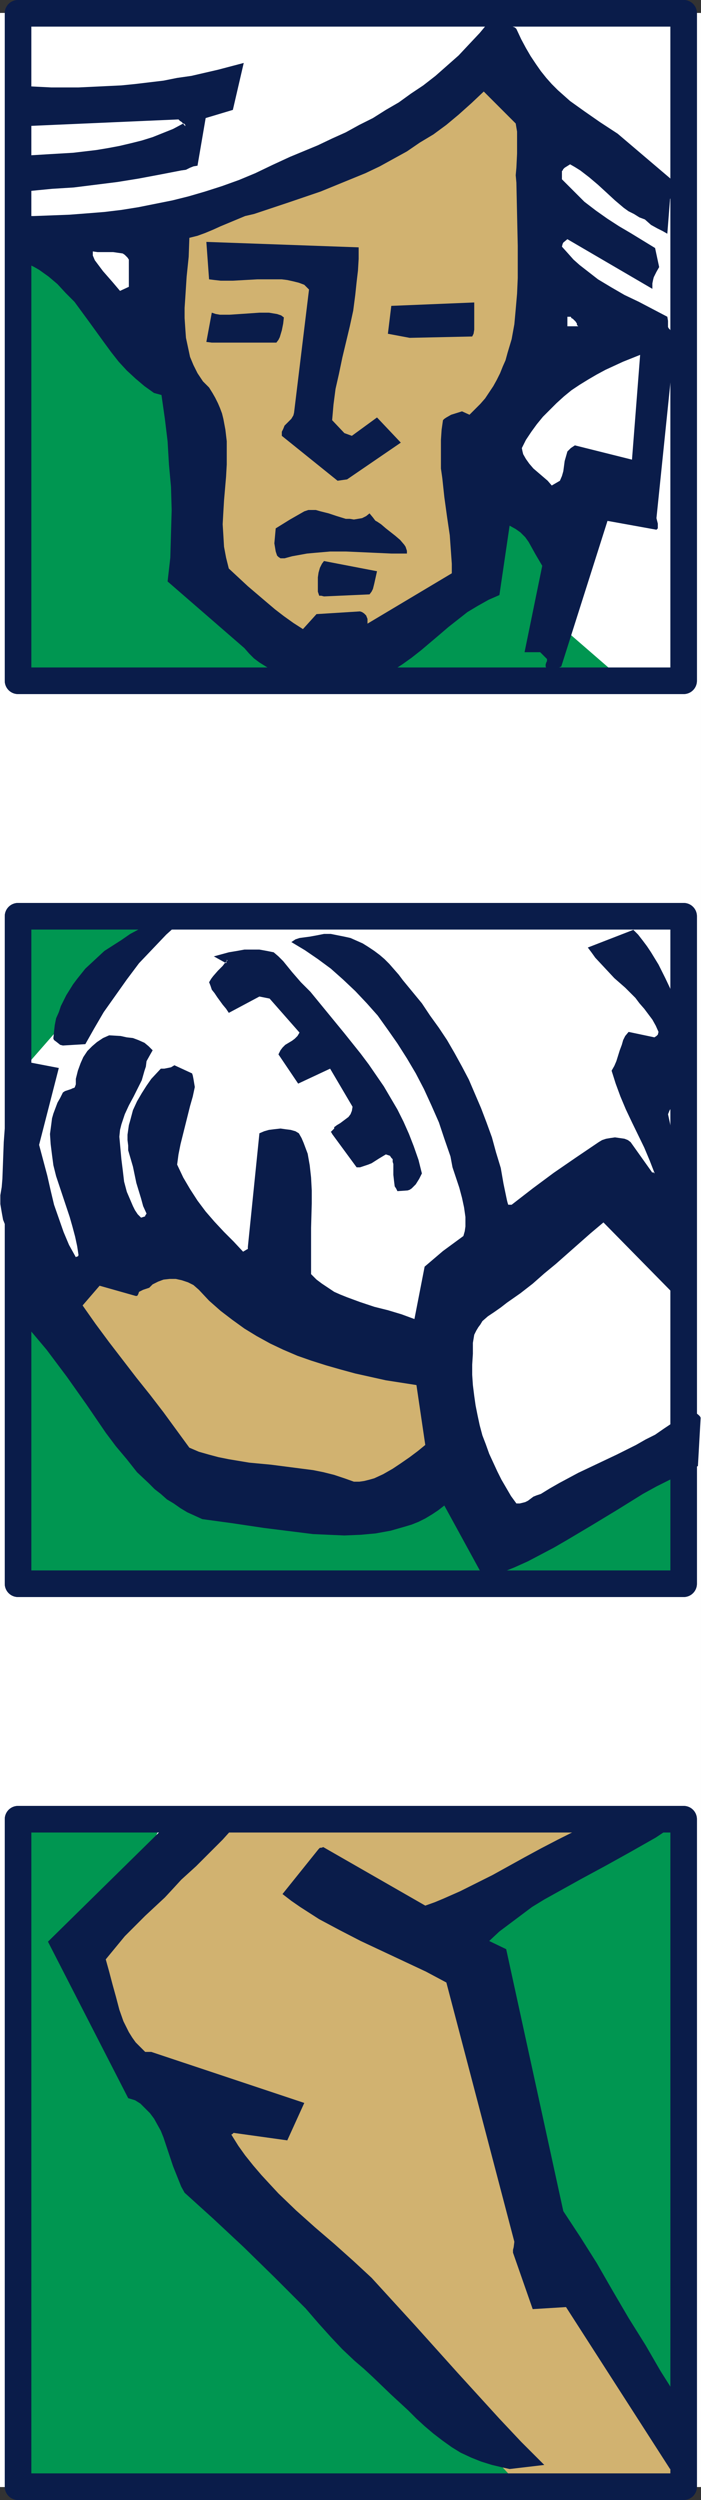
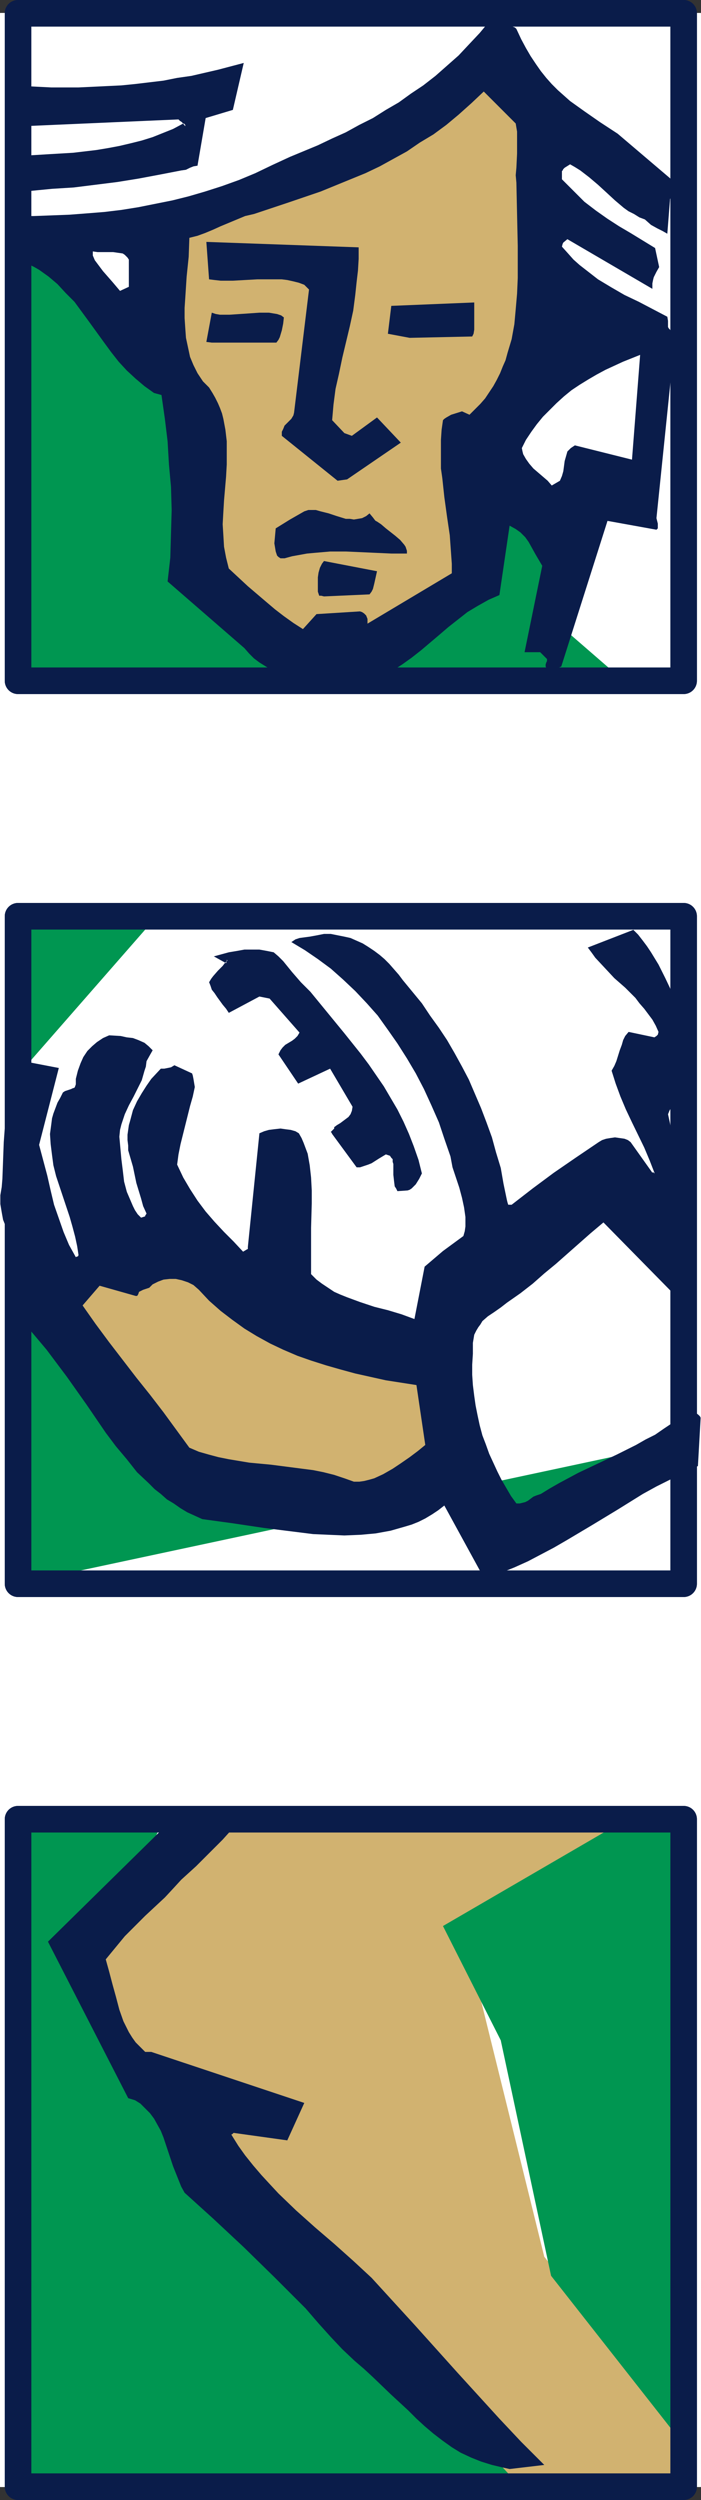
<svg xmlns="http://www.w3.org/2000/svg" xmlns:ns1="http://sodipodi.sourceforge.net/DTD/sodipodi-0.dtd" xmlns:ns2="http://www.inkscape.org/namespaces/inkscape" version="1.0" width="44.089mm" height="157.08mm" id="svg32" ns1:docname="Rugby - Design.wmf">
  <rect width="100%" height="100%" fill="#333333" stroke="none" />
  <ns1:namedview id="namedview32" pagecolor="#ffffff" bordercolor="#000000" borderopacity="0.25" ns2:showpageshadow="2" ns2:pageopacity="0.0" ns2:pagecheckerboard="0" ns2:deskcolor="#d1d1d1" ns2:document-units="mm" />
  <defs id="defs1">
    <pattern id="WMFhbasepattern" patternUnits="userSpaceOnUse" width="6" height="6" x="0" y="0" />
  </defs>
  <path style="fill:#ffffff;fill-opacity:1;fill-rule:evenodd;stroke:#ffffff;stroke-width:0.162px;stroke-linecap:round;stroke-linejoin:round;stroke-miterlimit:4;stroke-dasharray:none;stroke-opacity:1" d="M 0.081,3.152 V 590.535 H 166.553 V 3.152 v 0 z" id="path1" />
  <path style="fill:#009651;fill-opacity:1;fill-rule:evenodd;stroke:none" d="M 4.445,217.26 5.899,253.456 37.578,217.26 Z" id="path2" />
  <path style="fill:#d1b270;fill-opacity:1;fill-rule:evenodd;stroke:none" d="m 43.558,430.237 -22.466,27.147 5.98,28.763 19.556,21.168 75.317,81.442 43.638,1.454 -1.455,-10.503 -34.749,-43.791 -17.94,-72.554 40.568,-31.672 z" id="path3" />
  <path style="fill:#009651;fill-opacity:1;fill-rule:evenodd;stroke:none" d="m 5.899,52.599 36.204,36.358 5.98,9.049 -4.525,37.651 33.133,24.239 34.749,-18.26 2.909,-24.077 18.102,10.503 1.455,21.168 12.122,10.503 -141.744,1.939 z" id="path4" />
-   <path style="fill:#009651;fill-opacity:1;fill-rule:evenodd;stroke:none" d="m 7.354,304.842 34.749,51.386 60.124,-4.525 10.667,-3.07 2.909,15.028 45.255,-21.007 v 34.742 L 5.899,375.781 Z" id="path5" />
+   <path style="fill:#009651;fill-opacity:1;fill-rule:evenodd;stroke:none" d="m 7.354,304.842 34.749,51.386 60.124,-4.525 10.667,-3.07 2.909,15.028 45.255,-21.007 L 5.899,375.781 Z" id="path5" />
  <path style="fill:#009651;fill-opacity:1;fill-rule:evenodd;stroke:none" d="M 39.032,431.691 4.445,430.075 4.283,590.535 123.4,590.212 51.154,511.679 v -9.049 L 33.052,496.651 21.092,470.958 Z" id="path6" />
  <path style="fill:#009651;fill-opacity:1;fill-rule:evenodd;stroke:none" d="m 152.007,430.237 -46.709,27.147 13.738,27.147 11.96,55.911 28.446,36.196 3.071,-141.877 z" id="path7" />
  <path style="fill:#0a1c4a;fill-opacity:1;fill-rule:evenodd;stroke:none" d="m 121.137,586.334 8.243,-0.97 -5.495,-5.494 -5.172,-5.494 -5.01,-5.494 -5.01,-5.494 -10.021,-11.15 -10.344,-11.311 -4.364,-4.04 -4.525,-4.04 -4.525,-3.878 -4.525,-4.04 -4.202,-4.04 -2.101,-2.262 -1.939,-2.101 -1.939,-2.262 -1.939,-2.424 -1.616,-2.262 -1.616,-2.585 v -0.162 h 0.162 l 0.162,-0.162 0.162,-0.162 12.768,1.778 4.041,-8.888 -36.365,-12.119 h -0.162 -0.162 -0.485 -0.646 l -0.162,-0.162 -0.162,-0.162 -0.97,-0.97 -0.97,-0.97 -0.808,-1.131 -0.808,-1.293 -0.646,-1.293 -0.646,-1.293 -0.97,-2.747 -0.808,-3.07 -0.808,-2.909 -0.808,-3.07 -0.808,-2.909 2.263,-2.747 2.263,-2.747 2.424,-2.424 2.424,-2.424 4.687,-4.363 2.101,-2.262 1.778,-1.939 3.556,-3.232 3.232,-3.232 3.071,-3.07 2.909,-3.232 -16.162,-0.323 -28.284,27.794 19.072,37.166 1.616,0.485 1.293,0.808 1.131,1.131 1.131,1.131 0.97,1.293 0.808,1.454 0.808,1.454 0.646,1.616 1.131,3.393 1.131,3.393 1.293,3.232 0.646,1.616 0.808,1.454 6.788,6.14 7.273,6.787 7.435,7.272 7.273,7.272 3.071,3.555 2.909,3.232 2.748,2.909 2.909,2.747 2.263,1.939 2.101,1.939 4.202,4.04 4.202,3.878 1.939,1.939 1.939,1.778 2.101,1.778 2.101,1.616 2.263,1.616 2.101,1.293 2.424,1.131 2.424,0.97 2.586,0.808 2.748,0.646 z" id="path8" />
-   <path style="fill:#0a1c4a;fill-opacity:1;fill-rule:evenodd;stroke:none" d="m 161.866,585.849 1.293,-2.262 0.646,-1.293 0.646,-1.131 0.646,-1.454 0.323,-1.293 0.162,-1.454 -0.162,-1.616 -2.424,-3.232 -2.101,-2.909 -1.939,-3.07 -1.939,-3.07 -3.556,-6.14 -4.041,-6.464 -3.879,-6.625 -3.717,-6.464 -3.879,-6.14 -4.041,-6.14 -13.576,-62.213 -4.041,-1.939 2.424,-2.262 2.586,-1.939 2.586,-1.939 2.586,-1.939 2.909,-1.778 2.909,-1.616 5.818,-3.232 5.98,-3.232 5.818,-3.232 5.98,-3.393 2.909,-1.939 2.748,-1.939 -1.939,-0.323 -1.778,-0.323 -1.939,-0.162 h -1.778 -2.101 -1.778 l -3.879,0.485 -1.778,0.162 -1.939,0.485 -1.778,0.485 -1.778,0.646 -1.616,0.485 -1.616,0.808 -1.616,0.808 -1.616,0.808 -4.041,2.101 -3.879,2.101 -7.596,4.201 -3.879,1.939 -3.879,1.939 -4.041,1.778 -1.939,0.808 -2.263,0.808 -24.244,-13.897 -0.485,0.162 h -0.323 l -0.323,0.323 -8.566,10.665 2.101,1.616 2.101,1.454 2.263,1.454 2.263,1.454 4.849,2.585 5.01,2.585 10.344,4.848 5.172,2.424 4.849,2.585 16.162,61.566 -0.162,1.293 -0.162,0.646 v 0.646 l 4.687,13.412 7.92,-0.485 24.728,38.459 z" id="path9" />
  <path style="fill:#0a1c4a;fill-opacity:1;fill-rule:evenodd;stroke:none" d="m 115.804,374.65 3.232,-1.131 3.232,-1.293 3.232,-1.454 3.071,-1.616 3.071,-1.616 3.071,-1.778 5.98,-3.555 6.142,-3.717 5.98,-3.717 3.232,-1.778 3.232,-1.616 3.232,-1.616 3.394,-1.616 0.646,-11.473 -0.162,-0.323 -0.323,-0.323 -0.808,-0.646 -0.97,-0.323 -0.646,-0.323 -1.778,1.616 -2.101,1.616 -1.939,1.293 -2.101,1.454 -2.263,1.131 -2.263,1.293 -4.525,2.262 -9.213,4.363 -4.525,2.424 -2.263,1.293 -2.101,1.293 -0.97,0.323 -0.808,0.323 -1.293,0.97 -0.646,0.323 -0.646,0.162 -0.646,0.162 h -0.808 l -1.293,-1.778 -1.131,-1.939 -1.131,-1.939 -0.97,-1.939 -0.97,-2.101 -0.97,-2.101 -0.808,-2.262 -0.808,-2.101 -0.646,-2.424 -0.485,-2.262 -0.485,-2.424 -0.323,-2.262 -0.323,-2.585 -0.162,-2.424 v -2.424 l 0.162,-2.585 v -1.293 -1.293 l 0.162,-0.97 0.162,-0.97 0.485,-0.97 0.485,-0.808 0.485,-0.646 0.485,-0.808 1.293,-1.131 1.455,-0.97 1.616,-1.131 1.455,-1.131 3.232,-2.262 2.909,-2.262 2.748,-2.424 2.748,-2.262 5.495,-4.848 2.748,-2.424 3.071,-2.585 19.072,19.391 0.485,-0.162 0.485,-0.162 0.323,-0.485 0.323,-0.323 -1.778,-27.47 -3.556,-16.482 0.323,-0.808 0.162,-0.323 0.323,-0.162 5.657,-0.646 -1.131,-18.26 -1.616,-2.909 -1.455,-3.07 -2.909,-6.14 -1.616,-3.232 -1.778,-2.909 -0.97,-1.454 -0.97,-1.293 -1.131,-1.454 -1.131,-1.131 -10.829,4.201 0.97,1.293 0.808,1.131 2.263,2.424 2.263,2.424 2.586,2.262 2.424,2.424 0.97,1.293 1.131,1.293 0.97,1.293 0.97,1.293 0.808,1.454 0.646,1.454 -0.162,0.646 -0.323,0.323 -0.485,0.323 -6.142,-1.293 -0.808,0.97 -0.485,0.97 -0.323,1.131 -0.485,1.293 -0.808,2.585 -0.485,1.131 -0.646,1.131 0.97,3.07 1.131,3.07 1.293,3.07 1.455,3.07 2.909,5.979 1.293,3.07 1.131,2.909 v 0.162 l -0.162,-0.162 -0.162,-0.162 -0.162,0.162 -5.172,-7.272 -0.646,-0.485 -0.808,-0.323 -1.131,-0.162 -1.131,-0.162 -1.131,0.162 -0.97,0.162 -0.97,0.323 -0.808,0.485 -5.495,3.717 -5.172,3.555 -5.01,3.717 -5.01,3.878 h -0.485 -0.323 l -0.162,-0.485 -0.162,-0.646 -0.808,-3.878 -0.646,-3.717 -1.131,-3.717 -0.97,-3.555 -1.293,-3.555 -1.293,-3.393 -1.455,-3.393 -1.455,-3.393 -1.616,-3.07 -1.778,-3.232 -1.778,-3.07 -1.939,-2.909 -2.101,-2.909 -1.939,-2.909 -2.263,-2.747 -2.263,-2.747 -0.97,-1.293 -1.131,-1.293 -1.131,-1.293 -1.131,-1.131 -1.131,-0.97 -1.293,-0.97 -1.455,-0.97 -1.293,-0.808 -1.455,-0.646 -1.455,-0.646 -1.455,-0.323 -1.616,-0.323 -1.616,-0.323 h -1.616 l -1.616,0.323 -1.778,0.323 -2.424,0.323 -0.97,0.323 -0.485,0.323 -0.485,0.323 3.232,1.939 3.071,2.101 3.071,2.262 2.909,2.585 2.909,2.747 2.748,2.909 2.586,2.909 2.424,3.393 2.263,3.232 2.263,3.555 2.101,3.555 1.939,3.717 1.778,3.878 1.778,4.04 1.293,3.878 1.455,4.201 0.485,2.585 0.808,2.424 0.808,2.424 0.646,2.424 0.485,2.262 0.323,2.262 v 1.131 1.131 l -0.162,1.131 -0.323,1.131 -2.424,1.778 -2.424,1.778 -4.364,3.717 -2.424,12.443 -3.071,-1.131 -3.232,-0.97 -3.232,-0.808 -3.394,-1.131 -3.071,-1.131 -1.616,-0.646 -1.455,-0.646 -1.455,-0.97 -1.455,-0.97 -1.293,-0.97 -1.293,-1.293 v -10.988 l 0.162,-5.817 v -3.07 l -0.162,-3.07 -0.323,-2.909 -0.485,-2.747 -0.485,-1.293 -0.485,-1.293 -0.485,-1.131 -0.646,-1.131 -0.808,-0.485 -1.131,-0.323 -1.293,-0.162 -1.131,-0.162 -1.455,0.162 -1.293,0.162 -1.131,0.323 -1.131,0.485 -2.748,26.986 v 0.485 l -0.323,0.162 -0.808,0.485 -2.263,-2.424 -2.263,-2.262 -2.263,-2.424 -2.101,-2.424 -1.939,-2.585 -1.778,-2.747 -1.616,-2.747 -1.455,-3.07 0.323,-2.424 0.485,-2.424 1.131,-4.525 1.131,-4.525 0.646,-2.262 0.485,-2.262 -0.323,-1.939 -0.162,-0.808 -0.162,-0.485 -4.202,-1.939 -0.808,0.485 -0.808,0.162 -0.808,0.162 h -0.808 l -2.263,2.424 -1.131,1.616 -1.131,1.778 -1.131,1.939 -0.97,2.101 -0.646,2.424 -0.323,1.131 -0.162,1.131 -0.162,1.131 v 1.293 l 0.162,1.293 v 1.131 l 1.131,3.878 0.808,3.878 1.131,3.717 0.485,1.778 0.808,1.778 -0.323,0.485 v 0.162 l -0.97,0.323 -0.808,-0.808 -0.646,-0.97 -0.485,-0.97 -0.485,-1.131 -0.97,-2.262 -0.646,-2.424 -0.323,-2.747 -0.323,-2.585 -0.485,-5.333 0.162,-1.616 0.323,-1.293 0.808,-2.424 0.97,-2.101 1.131,-2.101 0.97,-1.939 0.97,-1.939 0.323,-1.131 0.323,-1.131 0.323,-0.97 0.162,-1.293 0.808,-1.454 0.646,-1.131 -0.485,-0.485 -0.485,-0.485 -0.97,-0.808 -1.455,-0.646 -1.293,-0.485 -1.455,-0.162 -1.455,-0.323 -2.748,-0.162 -1.455,0.646 -1.455,0.97 -1.131,0.97 -1.131,1.131 -0.97,1.454 -0.646,1.454 -0.646,1.778 -0.485,1.939 v 1.293 l -0.162,0.485 -0.162,0.323 -0.485,0.162 -0.323,0.162 -0.97,0.323 -0.485,0.162 -0.485,0.323 -0.646,1.293 -0.646,1.131 -0.485,1.293 -0.485,1.293 -0.323,1.131 -0.162,1.293 -0.323,2.424 0.162,2.424 0.323,2.585 0.323,2.424 0.646,2.585 1.616,4.848 1.616,4.848 0.646,2.262 0.646,2.424 0.485,2.262 0.323,2.101 -0.162,0.323 H 18.344 l -0.323,0.162 -0.808,-1.454 -0.808,-1.454 -1.293,-3.07 -1.131,-3.232 -1.131,-3.232 -0.808,-3.393 -0.808,-3.555 -1.939,-7.272 4.687,-18.26 -7.596,-1.454 -1.131,1.454 -0.97,1.454 -0.808,1.778 -0.808,1.778 -0.485,1.939 -0.485,1.939 -0.323,2.101 -0.162,2.262 -0.323,4.363 -0.162,4.363 -0.162,4.363 -0.162,1.939 -0.323,1.939 v 2.101 l 0.323,1.939 0.323,1.778 0.646,1.616 0.646,1.616 0.808,1.616 1.455,3.07 0.808,1.454 0.646,1.454 0.485,1.616 0.485,1.616 0.162,1.616 v 1.616 l -0.323,1.778 -0.646,1.939 v 3.717 l 2.586,3.07 2.586,3.07 2.424,3.232 2.424,3.232 4.687,6.625 4.525,6.625 2.424,3.232 2.586,3.07 2.424,3.07 2.748,2.585 1.455,1.454 1.455,1.131 1.455,1.293 1.616,0.97 1.616,1.131 1.616,0.97 1.778,0.808 1.778,0.808 7.111,0.97 7.596,1.131 3.879,0.485 3.879,0.485 3.879,0.485 3.717,0.162 3.717,0.162 3.879,-0.162 3.556,-0.323 3.556,-0.646 3.394,-0.97 1.616,-0.485 1.616,-0.646 1.616,-0.808 1.616,-0.97 1.455,-0.97 1.455,-1.131 9.374,17.129 z" id="path10" />
  <path style="fill:#d1b270;fill-opacity:1;fill-rule:evenodd;stroke:none" d="m 84.125,351.865 h 1.293 l 1.131,-0.162 1.293,-0.323 1.131,-0.323 2.101,-0.97 2.263,-1.293 1.939,-1.293 2.101,-1.454 1.939,-1.454 1.778,-1.454 -2.101,-14.22 -7.273,-1.131 -7.273,-1.616 -3.556,-0.97 -3.394,-0.97 -3.556,-1.131 -3.232,-1.131 -3.394,-1.454 -3.071,-1.454 -3.232,-1.778 -2.909,-1.778 -2.909,-2.101 -2.748,-2.101 -2.748,-2.424 -2.424,-2.585 -1.293,-1.131 -1.293,-0.646 -1.455,-0.485 -1.455,-0.323 h -1.455 l -1.455,0.162 -1.293,0.485 -1.293,0.646 -0.808,0.808 -0.97,0.323 -0.485,0.162 -0.646,0.323 -0.323,0.162 -0.162,0.485 -0.162,0.323 -0.162,0.162 h -0.323 l -8.566,-2.424 -4.041,4.686 3.071,4.363 3.232,4.363 6.465,8.403 3.232,4.04 3.232,4.201 3.071,4.201 3.071,4.201 2.263,0.97 2.263,0.646 2.424,0.646 2.424,0.485 4.849,0.808 5.172,0.485 5.01,0.646 5.01,0.646 2.424,0.485 2.586,0.646 2.424,0.808 z" id="path11" />
  <path style="fill:#0a1c4a;fill-opacity:1;fill-rule:evenodd;stroke:none" d="m 96.894,282.704 0.485,-0.162 0.485,-0.323 0.485,-0.485 0.485,-0.485 0.808,-1.293 0.646,-1.293 -0.808,-3.232 -1.131,-3.232 -1.131,-2.909 -1.293,-2.909 -1.455,-2.909 -1.616,-2.747 -1.616,-2.747 -1.778,-2.585 -1.778,-2.585 -1.939,-2.585 -3.879,-4.848 -8.081,-9.857 -1.131,-1.131 -1.131,-1.131 -2.101,-2.424 -2.101,-2.585 -1.131,-1.131 -1.131,-0.97 -1.616,-0.323 -1.778,-0.323 h -1.778 -1.778 l -1.778,0.323 -1.939,0.323 -1.778,0.485 -1.778,0.485 2.909,1.616 0.162,-0.485 v -0.323 l 0.162,0.162 -0.646,0.646 -0.485,0.646 -1.131,1.131 -1.131,1.293 -0.485,0.646 -0.485,0.808 0.323,0.808 0.323,0.97 0.646,0.808 0.646,0.97 1.293,1.778 0.808,0.97 0.646,0.97 7.273,-3.878 2.424,0.485 7.111,8.08 -0.485,0.808 -0.646,0.646 -0.646,0.485 -0.808,0.485 -0.808,0.485 -0.646,0.646 -0.485,0.646 -0.485,0.97 4.687,6.948 7.596,-3.555 5.334,9.049 -0.162,0.97 -0.323,0.808 -0.485,0.646 -0.646,0.485 -1.293,0.97 -0.808,0.485 -0.646,0.485 v 0.323 l -0.162,0.162 -0.323,0.323 -0.162,0.162 -0.162,0.162 0.162,0.162 0.162,0.323 5.818,7.918 h 0.808 l 0.97,-0.323 0.97,-0.323 0.808,-0.323 1.778,-1.131 1.616,-0.97 0.485,0.162 0.485,0.162 0.323,0.485 0.323,0.323 v 0.646 l 0.162,0.485 v 1.293 1.293 l 0.162,1.454 0.162,1.293 0.323,0.485 0.323,0.646 z" id="path12" />
  <path style="fill:#ffffff;fill-opacity:1;fill-rule:evenodd;stroke:none" d="m 13.98,258.304 0.485,-0.162 h 0.646 l 0.485,-0.162 0.323,-0.162 0.162,-0.162 h 0.97 l 0.485,-0.323 0.323,-0.485 -0.646,-5.656 h -0.485 -0.485 l -0.323,0.323 -0.323,0.323 -0.646,0.97 -0.646,0.97 v 2.424 l -0.162,0.97 -0.323,1.131 z" id="path13" />
-   <path style="fill:#0a1c4a;fill-opacity:1;fill-rule:evenodd;stroke:none" d="m 14.95,248.285 5.334,-0.323 2.101,-3.717 2.263,-3.878 2.748,-3.878 2.748,-3.878 2.909,-3.878 3.232,-3.393 3.232,-3.393 1.616,-1.454 1.778,-1.454 -1.131,-0.323 -1.131,-0.162 h -1.293 l -1.131,0.162 -1.293,0.323 -1.131,0.323 -2.424,1.131 -2.424,1.293 -2.101,1.454 -4.041,2.585 -2.263,2.101 -2.263,2.101 -1.939,2.424 -0.97,1.293 -0.808,1.293 -0.808,1.293 -0.646,1.293 -0.646,1.293 -0.485,1.454 -0.646,1.454 -0.323,1.616 -0.162,1.454 -0.162,1.616 v 0.162 l 0.162,0.323 0.646,0.485 0.808,0.646 z" id="path14" />
  <path style="fill:#0a1c4a;fill-opacity:1;fill-rule:evenodd;stroke:none" d="m 80.085,162.481 h 1.455 1.616 l 1.293,-0.162 1.455,-0.162 1.293,-0.323 1.293,-0.323 2.424,-0.97 2.424,-1.293 2.263,-1.454 2.263,-1.616 2.263,-1.778 4.202,-3.555 2.263,-1.939 2.263,-1.778 2.263,-1.778 2.424,-1.454 2.586,-1.454 2.586,-1.131 2.424,-16.482 1.455,0.808 1.131,0.808 1.131,1.131 0.808,1.131 0.808,1.454 0.808,1.454 1.616,2.747 -4.202,20.522 h 3.717 l 1.616,1.616 v 0.485 l -0.162,0.323 -0.162,0.485 v 0.485 l 0.162,0.323 0.323,0.162 0.323,0.162 0.323,0.485 2.586,-1.131 10.99,-34.581 11.637,2.101 0.323,-0.323 v -0.323 -0.808 l -0.162,-0.646 -0.162,-0.646 4.364,-42.337 -0.323,-1.131 -0.485,-0.808 -0.323,-0.485 -0.323,-0.323 -0.162,-0.323 v -0.646 -0.808 l -0.162,-0.97 -3.394,-1.778 -3.394,-1.778 -3.394,-1.616 -3.071,-1.778 -3.232,-1.939 -1.455,-1.131 -1.455,-1.131 -1.455,-1.131 -1.455,-1.293 -1.293,-1.454 -1.455,-1.616 0.162,-0.646 0.162,-0.323 0.97,-0.808 20.203,11.796 v -0.646 -0.646 l 0.162,-0.808 0.162,-0.646 0.646,-1.293 0.646,-1.131 -0.97,-4.525 -2.909,-1.778 -2.909,-1.778 -2.748,-1.616 -2.748,-1.778 -2.748,-1.939 -2.748,-2.101 -2.586,-2.585 -1.293,-1.293 -1.455,-1.454 v -1.939 l 0.162,-0.162 0.162,-0.323 0.323,-0.323 1.293,-0.808 1.131,0.646 1.293,0.808 2.101,1.616 2.101,1.778 1.939,1.778 2.101,1.939 2.101,1.778 1.131,0.808 1.293,0.646 1.293,0.808 1.293,0.485 1.455,1.293 1.455,0.808 1.293,0.646 1.131,0.646 0.646,-8.241 1.778,-3.07 -0.162,-0.162 -0.323,-0.485 -0.485,-0.323 -0.323,-0.485 -12.93,-10.988 -4.202,-2.747 -3.717,-2.585 -3.394,-2.424 -1.455,-1.293 -1.455,-1.293 -1.455,-1.454 -1.293,-1.454 -1.293,-1.616 -1.131,-1.616 -1.293,-1.939 -1.131,-1.939 L 123.885,9.292 122.753,6.868 122.43,6.545 121.622,6.222 119.682,5.576 117.743,5.091 116.935,4.929 H 116.45 l -2.424,2.909 -2.586,2.747 -2.424,2.585 -2.748,2.424 -2.748,2.424 -2.909,2.262 -2.909,1.939 -2.909,2.101 -3.071,1.778 -3.071,1.939 -3.232,1.616 -3.232,1.778 -3.232,1.454 -3.394,1.616 -6.627,2.747 -4.202,1.939 -4.041,1.939 -3.879,1.616 -4.041,1.454 -4.041,1.293 -3.879,1.131 -3.879,0.97 -4.041,0.808 -4.041,0.808 -4.041,0.646 -4.041,0.485 -4.041,0.323 -4.202,0.323 -4.202,0.162 -4.364,0.162 H 3.637 L 3.475,51.467 v 0.485 0.808 l 0.323,0.97 0.485,0.646 2.263,0.485 0.323,0.162 0.162,0.162 0.162,0.323 -1.455,2.424 0.323,0.646 v 0.485 l -0.162,0.485 -0.162,0.646 -0.323,0.323 -0.323,0.485 -0.808,0.646 1.293,0.485 1.293,0.646 1.293,0.646 1.131,0.646 2.263,1.616 2.101,1.778 1.939,2.101 2.101,2.101 1.778,2.424 1.778,2.424 3.394,4.686 1.778,2.424 1.778,2.262 1.939,2.101 2.101,1.939 2.101,1.778 1.131,0.808 1.131,0.808 1.778,0.485 0.808,5.656 0.646,5.333 0.323,5.494 0.485,5.333 0.162,5.494 -0.162,5.656 -0.162,5.656 -0.646,5.656 18.263,15.836 1.131,1.293 1.131,1.131 1.293,0.97 1.293,0.808 1.293,0.808 1.131,0.646 1.455,0.485 1.293,0.485 2.909,0.97 2.909,0.485 3.071,0.323 z" id="path15" />
  <path style="fill:#d1b270;fill-opacity:1;fill-rule:evenodd;stroke:none" d="m 72.165,149.23 3.071,-3.393 10.344,-0.646 0.485,0.162 0.485,0.323 0.485,0.485 0.323,0.808 v 1.131 l 20.041,-11.958 v -2.262 l -0.162,-2.262 -0.323,-4.525 -0.646,-4.363 -0.646,-4.686 -0.485,-4.525 -0.323,-2.262 v -2.262 -2.262 -2.262 l 0.162,-2.424 0.323,-2.262 0.323,-0.323 0.485,-0.323 1.131,-0.646 2.586,-0.808 1.778,0.808 1.293,-1.293 1.293,-1.293 1.131,-1.293 0.97,-1.454 0.97,-1.454 0.808,-1.454 0.808,-1.616 0.646,-1.616 0.646,-1.454 0.485,-1.778 0.97,-3.232 0.646,-3.555 0.323,-3.555 0.323,-3.717 0.162,-3.717 v -3.717 -3.878 l -0.162,-7.433 -0.162,-7.595 -0.162,-1.778 0.162,-1.778 0.162,-3.393 V 34.662 32.884 31.269 l -0.323,-1.939 -7.596,-7.595 -2.909,2.747 -3.071,2.747 -2.909,2.424 -3.071,2.262 -3.232,1.939 -3.071,2.101 -3.232,1.778 -3.232,1.778 -3.394,1.616 -3.556,1.454 -3.556,1.454 -3.556,1.454 -7.596,2.585 -8.243,2.747 -2.101,0.485 -1.939,0.808 -3.879,1.616 -1.778,0.808 -1.939,0.808 -1.778,0.646 -1.939,0.485 -0.162,4.525 -0.485,4.686 -0.323,5.009 -0.162,2.424 v 2.424 l 0.162,2.424 0.162,2.262 0.485,2.262 0.485,2.262 0.808,1.939 0.97,1.939 1.293,1.939 0.646,0.646 0.808,0.808 0.808,1.293 0.646,1.131 0.646,1.293 0.485,1.131 0.485,1.293 0.323,1.293 0.485,2.585 0.323,2.747 v 2.747 2.747 l -0.162,2.909 -0.485,5.656 -0.162,2.747 -0.162,2.909 0.162,2.585 0.162,2.747 0.485,2.585 0.646,2.585 4.525,4.201 4.364,3.717 2.101,1.778 2.101,1.616 2.263,1.616 2.263,1.454 z" id="path16" />
  <path style="fill:#0a1c4a;fill-opacity:1;fill-rule:evenodd;stroke:none" d="m 77.014,141.635 10.829,-0.485 0.485,-0.646 0.323,-0.646 0.323,-1.293 0.646,-2.909 -12.607,-2.424 -0.485,0.646 -0.485,0.97 -0.323,1.131 -0.162,1.131 v 1.131 1.131 1.131 l 0.323,0.97 h 0.485 z" id="path17" />
  <path style="fill:#0a1c4a;fill-opacity:1;fill-rule:evenodd;stroke:none" d="m 67.64,132.586 1.778,-0.485 1.778,-0.323 1.778,-0.323 1.778,-0.162 3.717,-0.323 h 3.717 l 7.273,0.323 3.556,0.162 h 3.717 v -0.646 l -0.162,-0.485 -0.162,-0.485 -0.323,-0.485 -0.97,-1.131 -1.131,-0.97 -2.263,-1.778 -1.131,-0.97 -0.97,-0.646 -0.323,-0.162 -0.162,-0.162 -0.485,-0.646 -0.808,-0.97 -0.808,0.646 -0.97,0.485 -0.97,0.162 -0.97,0.162 -0.97,-0.162 h -0.97 l -2.101,-0.646 -1.939,-0.646 -1.939,-0.485 -1.131,-0.323 h -0.97 -0.808 l -0.97,0.323 -3.394,1.939 -3.394,2.101 -0.323,3.555 0.162,0.97 0.162,0.97 0.162,0.485 0.162,0.485 0.323,0.323 0.485,0.323 z" id="path18" />
  <path style="fill:#ffffff;fill-opacity:1;fill-rule:evenodd;stroke:none" d="m 133.097,114.165 0.485,-1.131 0.323,-1.131 0.323,-2.424 0.323,-1.131 0.323,-1.131 0.323,-0.323 0.485,-0.485 0.485,-0.323 0.485,-0.323 13.576,3.393 1.939,-24.885 -4.041,1.616 -4.202,1.939 -2.101,1.131 -1.939,1.131 -2.101,1.293 -1.939,1.293 -1.778,1.454 -1.778,1.616 -1.616,1.616 -1.616,1.616 -1.455,1.778 -1.293,1.778 -1.293,1.939 -0.97,1.939 0.162,0.808 0.162,0.646 0.646,1.131 0.808,1.131 0.97,1.131 2.263,1.939 1.131,0.97 0.97,1.131 z" id="path19" />
  <path style="fill:#0a1c4a;fill-opacity:1;fill-rule:evenodd;stroke:none" d="m 82.509,113.842 12.768,-8.726 -5.657,-5.979 -5.98,4.363 -1.778,-0.646 -2.909,-3.07 0.323,-3.717 0.485,-3.717 0.808,-3.555 0.808,-3.878 1.778,-7.433 0.808,-3.717 0.485,-3.717 0.323,-3.07 0.323,-2.747 0.162,-2.747 v -1.454 -1.293 l -36.204,-1.293 0.646,8.888 1.293,0.162 1.455,0.162 h 2.909 l 5.818,-0.323 h 2.909 2.909 l 1.293,0.162 1.455,0.323 1.293,0.323 1.293,0.485 0.646,0.646 0.485,0.485 -3.556,29.248 -0.162,0.646 -0.485,0.808 -1.131,1.131 -0.485,0.485 -0.323,0.808 -0.323,0.646 v 0.97 l 13.253,10.665 z" id="path20" />
  <path style="fill:#0a1c4a;fill-opacity:1;fill-rule:evenodd;stroke:none" d="m 50.346,81.362 h 15.354 l 0.485,-0.646 0.323,-0.646 0.485,-1.616 0.323,-1.616 0.162,-1.454 -0.646,-0.485 -0.97,-0.323 -0.97,-0.162 -0.97,-0.162 h -2.263 l -2.263,0.162 -2.424,0.162 -2.424,0.162 h -2.263 l -0.97,-0.162 -0.97,-0.323 -1.293,6.948 z" id="path21" />
  <path style="fill:#0a1c4a;fill-opacity:1;fill-rule:evenodd;stroke:none" d="m 97.378,80.231 14.869,-0.323 0.323,-0.646 0.162,-0.97 V 77.322 76.191 73.767 72.797 71.828 l -19.718,0.808 -0.808,6.625 z" id="path22" />
-   <path style="fill:#ffffff;fill-opacity:1;fill-rule:evenodd;stroke:none" d="m 137.299,77.484 h 0.162 l -0.162,-0.162 -0.162,-0.162 v -0.323 l -0.323,-0.485 -0.646,-0.646 -0.323,-0.162 -0.162,-0.323 h -0.485 -0.323 v 2.262 z" id="path23" />
  <path style="fill:#ffffff;fill-opacity:1;fill-rule:evenodd;stroke:none" d="M 30.628,68.111 V 61.648 L 30.304,61.163 29.981,60.84 29.658,60.517 29.173,60.193 28.042,60.032 26.91,59.87 h -2.586 -1.131 l -1.131,-0.162 v 0.485 0.485 l 0.485,1.131 0.97,1.293 0.97,1.293 2.263,2.585 1.778,2.101 z" id="path24" />
  <path style="fill:#ffffff;fill-opacity:1;fill-rule:evenodd;stroke:none" d="m 146.835,67.788 -3.556,-2.101 z" id="path25" />
  <path style="fill:#0a1c4a;fill-opacity:1;fill-rule:evenodd;stroke:none" d="m 2.505,45.489 4.849,-0.162 5.01,-0.485 5.172,-0.323 5.172,-0.646 5.172,-0.646 5.01,-0.808 5.172,-0.97 5.01,-0.97 1.131,-0.162 0.97,-0.485 0.808,-0.323 0.97,-0.162 1.939,-11.311 6.465,-1.939 2.586,-11.15 -3.071,0.808 -3.071,0.808 -6.303,1.454 -3.394,0.485 -3.232,0.646 -6.788,0.808 -3.232,0.323 -3.394,0.162 -3.394,0.162 -3.394,0.162 H 15.435 12.203 L 5.738,20.442 5.414,29.976 42.426,28.36 l 0.323,0.323 0.485,0.323 0.808,0.97 v 0 -0.323 l -0.323,-0.323 v 0 h -0.162 l -2.424,1.293 -2.424,0.97 -2.424,0.97 -2.586,0.808 -2.586,0.646 -2.748,0.646 -2.586,0.485 -2.909,0.485 -5.495,0.646 -5.495,0.323 -5.334,0.323 -5.334,0.323 v 7.918 z" id="path26" />
  <path style="fill:none;stroke:#0a1c4a;stroke-width:6.303px;stroke-linecap:round;stroke-linejoin:round;stroke-miterlimit:4;stroke-dasharray:none;stroke-opacity:1" d="M 4.283,3.152 H 162.513 V 161.673 H 4.283 V 3.152" id="path27" />
  <path style="fill:none;stroke:#0a1c4a;stroke-width:6.303px;stroke-linecap:round;stroke-linejoin:round;stroke-miterlimit:4;stroke-dasharray:none;stroke-opacity:1" d="M 4.283,3.152 H 162.513 V 161.673 H 4.283 V 3.152" id="path28" />
  <path style="fill:none;stroke:#0a1c4a;stroke-width:6.303px;stroke-linecap:round;stroke-linejoin:round;stroke-miterlimit:4;stroke-dasharray:none;stroke-opacity:1" d="M 4.283,217.583 H 162.513 V 376.104 H 4.283 V 217.583" id="path29" />
  <path style="fill:none;stroke:#0a1c4a;stroke-width:6.303px;stroke-linecap:round;stroke-linejoin:round;stroke-miterlimit:4;stroke-dasharray:none;stroke-opacity:1" d="M 4.283,217.583 H 162.513 V 376.104 H 4.283 V 217.583" id="path30" />
  <path style="fill:none;stroke:#0a1c4a;stroke-width:6.303px;stroke-linecap:round;stroke-linejoin:round;stroke-miterlimit:4;stroke-dasharray:none;stroke-opacity:1" d="M 4.283,432.014 H 162.513 V 590.535 H 4.283 V 432.014" id="path31" />
  <path style="fill:none;stroke:#0a1c4a;stroke-width:6.303px;stroke-linecap:round;stroke-linejoin:round;stroke-miterlimit:4;stroke-dasharray:none;stroke-opacity:1" d="M 4.283,432.014 H 162.513 V 590.535 H 4.283 V 432.014" id="path32" />
</svg>